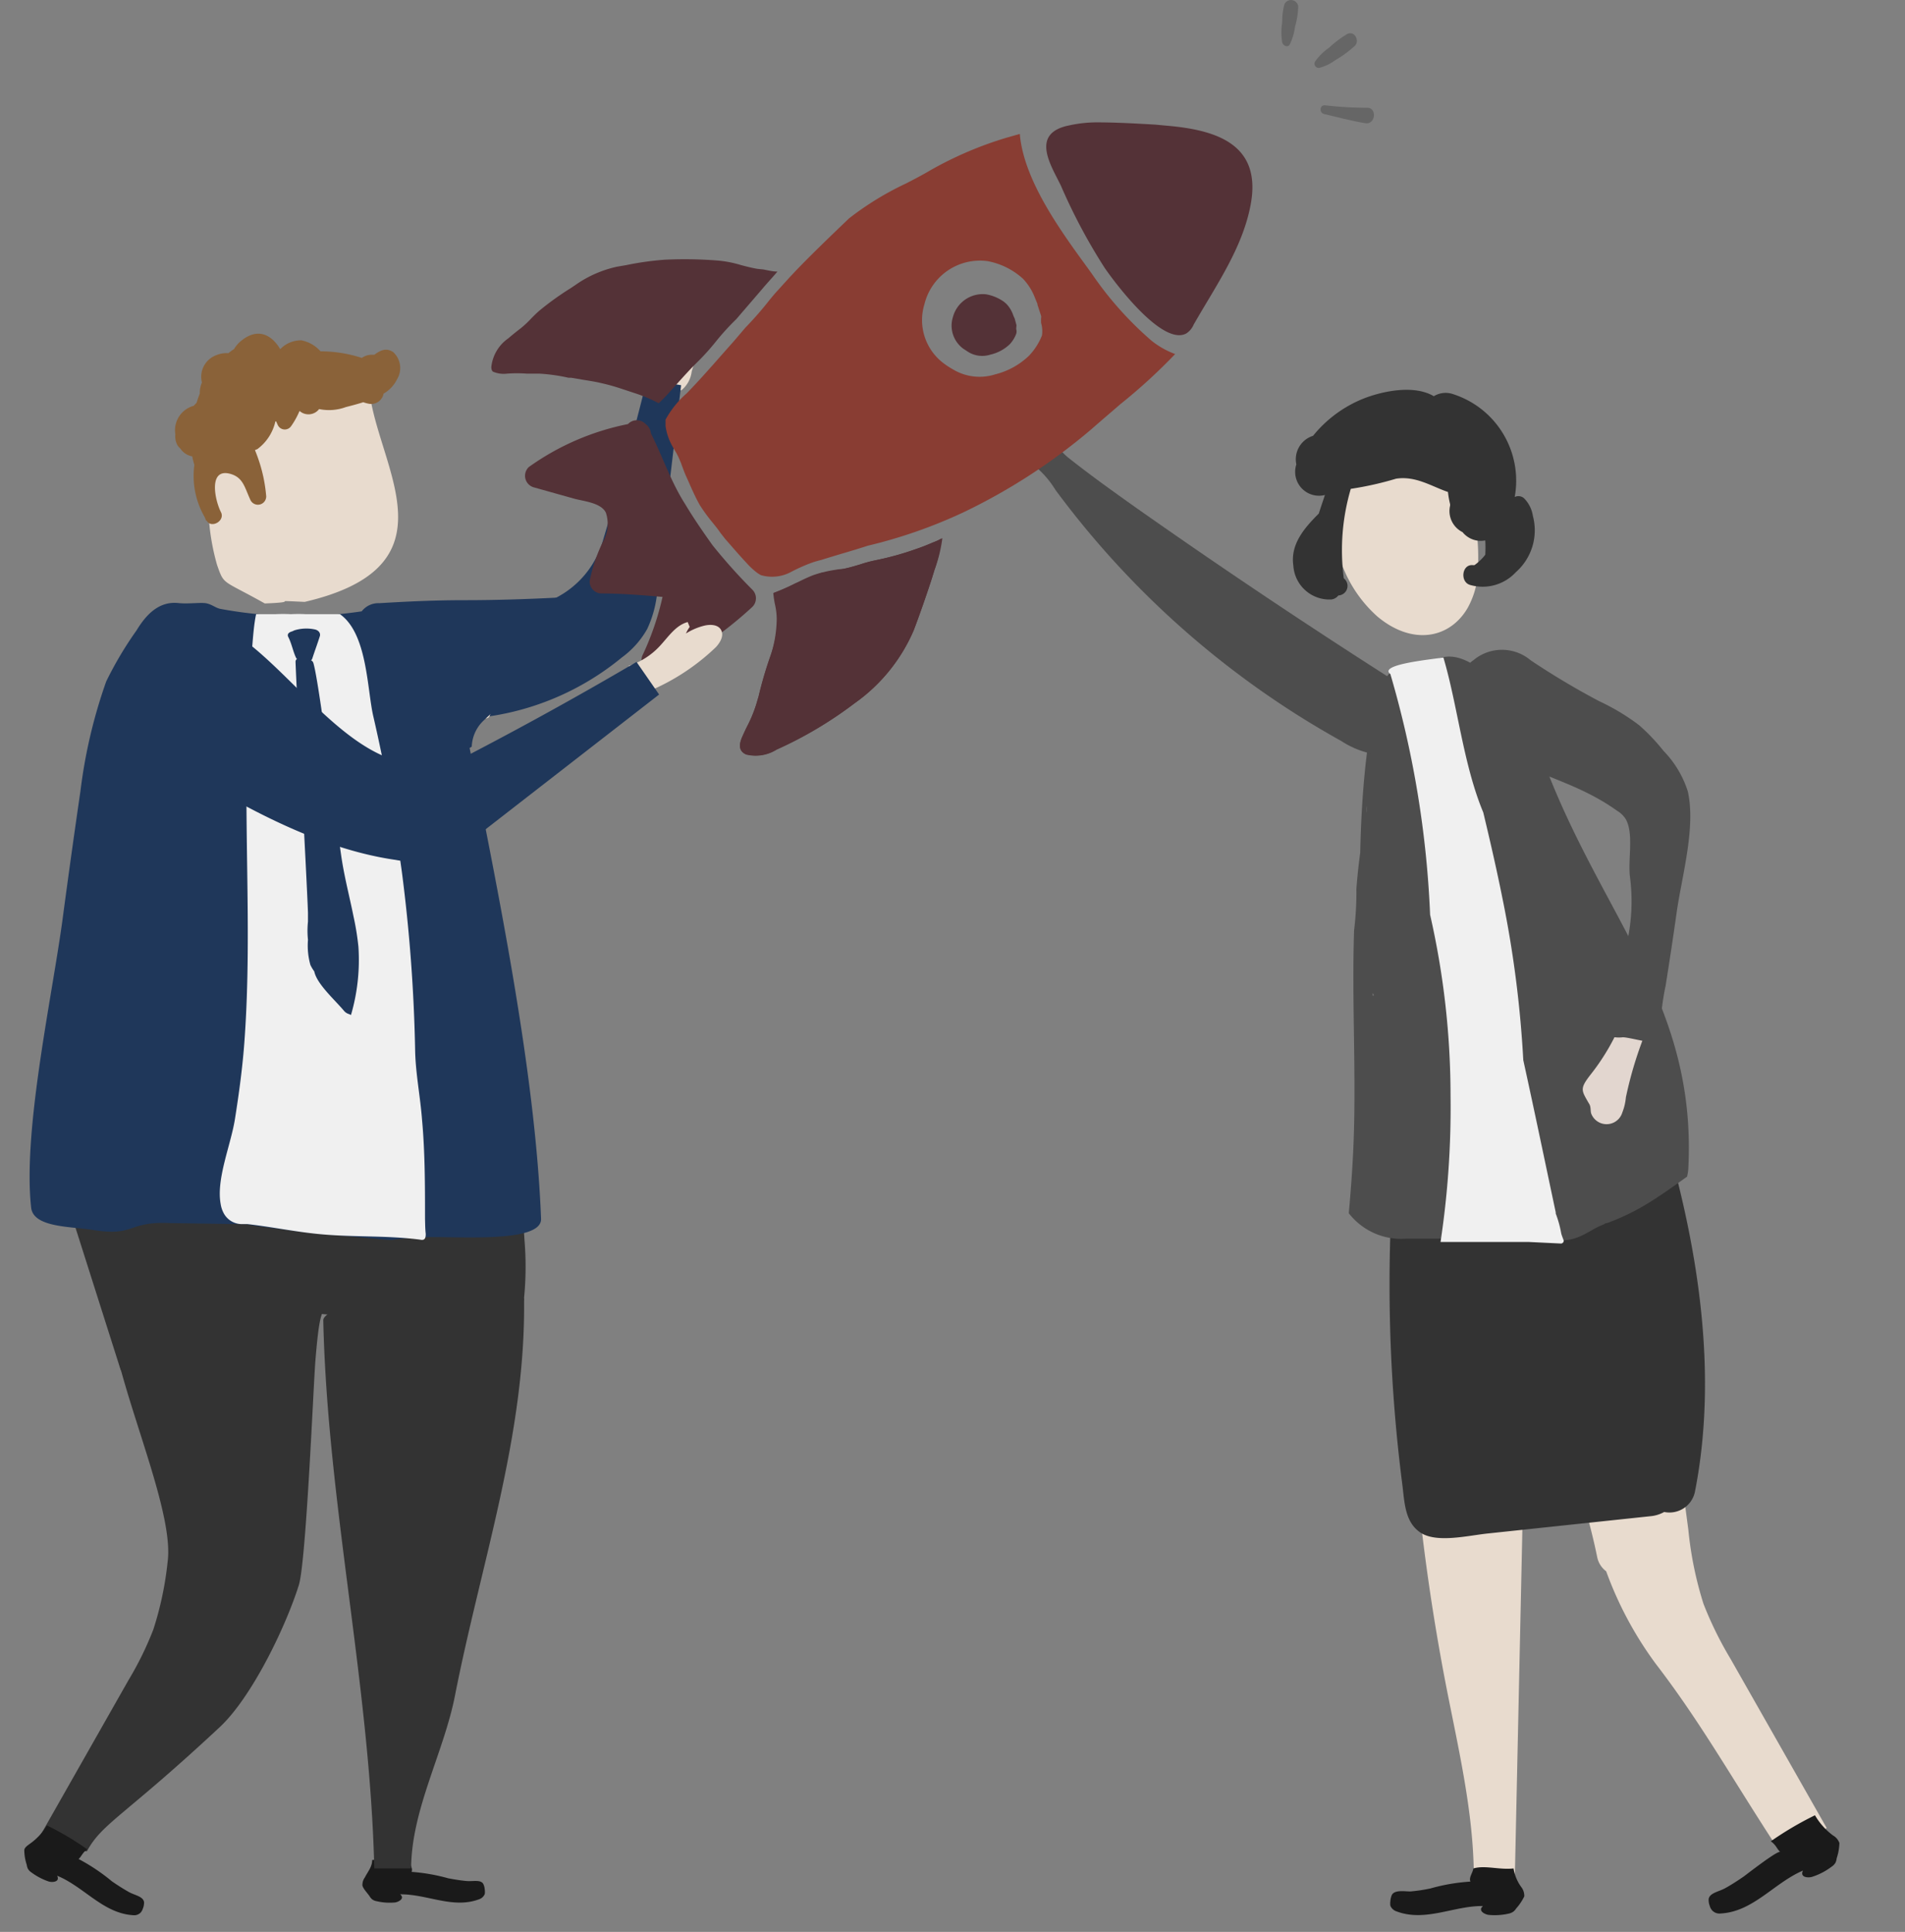
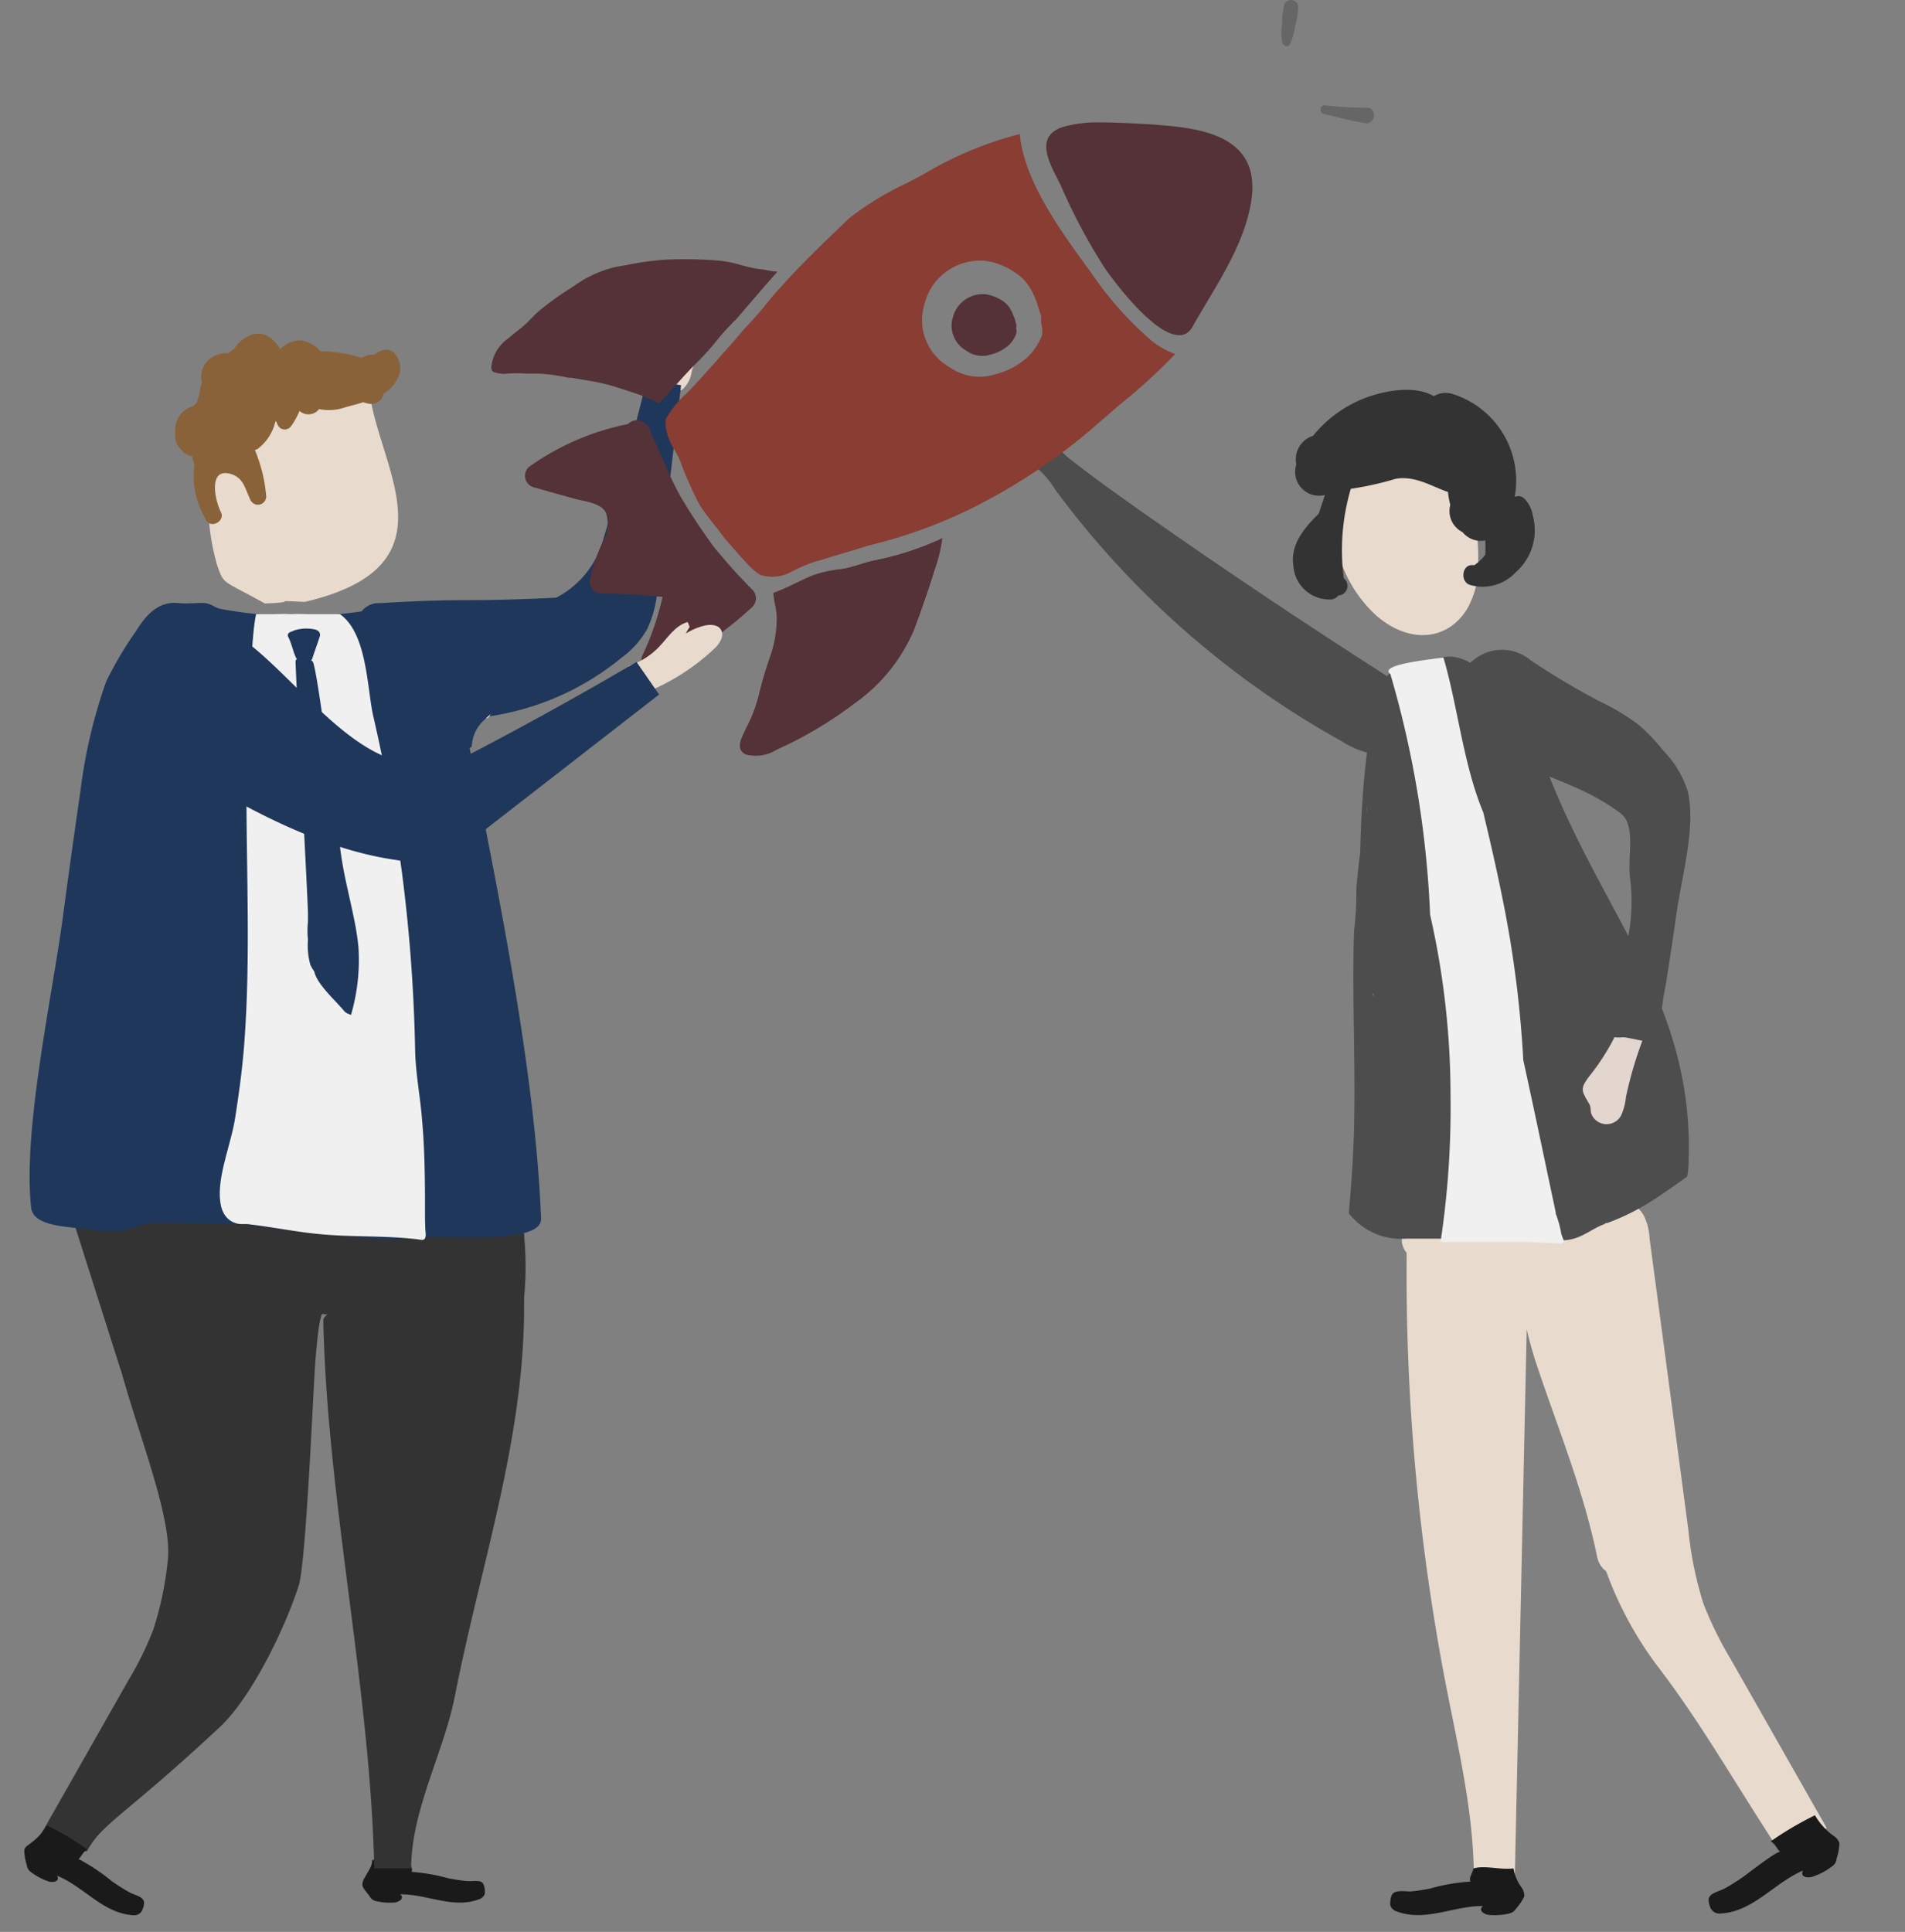
<svg xmlns="http://www.w3.org/2000/svg" xmlns:xlink="http://www.w3.org/1999/xlink" viewBox="0 0 133.3 135.16">
  <rect x="0" y="0" width="133.3" height="135.16" fill="#808080" stroke="none" />
  <defs>
    <filter id="luminosity-noclip" x="95.21" y="-8682.12" width="38.09" height="32766" filterUnits="userSpaceOnUse" color-interpolation-filters="sRGB">
      <feFlood flood-color="#fff" result="bg" />
      <feBlend in="SourceGraphic" in2="bg" />
    </filter>
    <mask id="mask" x="95.21" y="-8682.12" width="38.09" height="32766" maskUnits="userSpaceOnUse">
      <g style="filter:url(#luminosity-noclip)" />
    </mask>
    <linearGradient id="linear-gradient" x1="95.21" y1="132.34" x2="133.3" y2="132.34" gradientUnits="userSpaceOnUse">
      <stop offset="0" stop-color="#4d4d4d" />
      <stop offset="1" />
    </linearGradient>
    <filter id="luminosity-noclip-2" x="0" y="-8682.12" width="45.92" height="32766" filterUnits="userSpaceOnUse" color-interpolation-filters="sRGB">
      <feFlood flood-color="#fff" result="bg" />
      <feBlend in="SourceGraphic" in2="bg" />
    </filter>
    <mask id="mask-2" x="0" y="-8682.12" width="45.92" height="32766" maskUnits="userSpaceOnUse">
      <g style="filter:url(#luminosity-noclip-2)" />
    </mask>
    <linearGradient id="linear-gradient-2" x1="0" y1="131.59" x2="45.92" y2="131.59" xlink:href="#linear-gradient" />
    <filter id="luminosity-noclip-3" x="95.21" y="129.52" width="38.09" height="5.63" filterUnits="userSpaceOnUse" color-interpolation-filters="sRGB">
      <feFlood flood-color="#fff" result="bg" />
      <feBlend in="SourceGraphic" in2="bg" />
    </filter>
    <mask id="mask-3" x="95.21" y="129.52" width="38.09" height="5.63" maskUnits="userSpaceOnUse">
      <g style="mask:url(#mask);filter:url(#luminosity-noclip-3)">
-         <path d="M126.3,135.15c2.32,0,5-.07,6.44-1.77a1.89,1.89,0,0,0,.55-1.41c-.11-1.11-1.51-1.59-2.67-1.77-6.7-1.07-13.56-.65-20.35-.23a54,54,0,0,0-12.56,1.77c-2.11.65-3.79,2.33-1.13,3.07s6.52,0,9.22.07Z" style="mix-blend-mode:multiply;fill:url(#linear-gradient)" />
+         <path d="M126.3,135.15c2.32,0,5-.07,6.44-1.77a1.89,1.89,0,0,0,.55-1.41c-.11-1.11-1.51-1.59-2.67-1.77-6.7-1.07-13.56-.65-20.35-.23a54,54,0,0,0-12.56,1.77c-2.11.65-3.79,2.33-1.13,3.07Z" style="mix-blend-mode:multiply;fill:url(#linear-gradient)" />
      </g>
    </mask>
    <linearGradient id="linear-gradient-3" x1="95.21" y1="132.34" x2="133.3" y2="132.34" gradientUnits="userSpaceOnUse">
      <stop offset="0" />
      <stop offset="1" />
    </linearGradient>
    <filter id="luminosity-noclip-4" x="0" y="128.02" width="45.92" height="7.13" filterUnits="userSpaceOnUse" color-interpolation-filters="sRGB">
      <feFlood flood-color="#fff" result="bg" />
      <feBlend in="SourceGraphic" in2="bg" />
    </filter>
    <mask id="mask-4" x="0" y="128.02" width="45.92" height="7.13" maskUnits="userSpaceOnUse">
      <g style="mask:url(#mask-2);filter:url(#luminosity-noclip-4)">
        <path d="M37.48,135.15c2.79,0,6-.1,7.77-2.24a2.53,2.53,0,0,0,.66-1.79c-.14-1.4-1.83-2-3.22-2.24-8.08-1.35-16.35-.82-24.53-.29-5.11.33-10.28.68-15.16,2.25-2.54.81-4.55,2.94-1.35,3.88s7.86,0,11.12.08Z" style="mix-blend-mode:multiply;fill:url(#linear-gradient-2)" />
      </g>
    </mask>
    <linearGradient id="linear-gradient-4" x1="0" y1="131.59" x2="45.92" y2="131.59" xlink:href="#linear-gradient-3" />
  </defs>
  <title>service8</title>
  <g style="isolation:isolate">
    <g id="Layer_2" data-name="Layer 2">
      <g id="object">
        <g style="mask:url(#mask-3)">
          <path d="M126.3,135.15c2.32,0,5-.07,6.44-1.77a1.89,1.89,0,0,0,.55-1.41c-.11-1.11-1.51-1.59-2.67-1.77-6.7-1.07-13.56-.65-20.35-.23a54,54,0,0,0-12.56,1.77c-2.11.65-3.79,2.33-1.13,3.07s6.52,0,9.22.07Z" style="mix-blend-mode:multiply;fill:url(#linear-gradient-3)" />
        </g>
        <g style="mask:url(#mask-4)">
-           <path d="M37.48,135.15c2.79,0,6-.1,7.77-2.24a2.53,2.53,0,0,0,.66-1.79c-.14-1.4-1.83-2-3.22-2.24-8.08-1.35-16.35-.82-24.53-.29-5.11.33-10.28.68-15.16,2.25-2.54.81-4.55,2.94-1.35,3.88s7.86,0,11.12.08Z" style="mix-blend-mode:multiply;fill:url(#linear-gradient-4)" />
-         </g>
+           </g>
        <path id="_Path_" data-name="&lt;Path&gt;" d="M121.1,116.07a25.59,25.59,0,0,1-1.9-3.86,25.34,25.34,0,0,1-1.06-5.18q-1.35-10.19-2.71-20.36A4.06,4.06,0,0,0,115,85c-.85-1.41-2.88-1.35-4.51-1.11a2.73,2.73,0,0,0-.64.16c-3.32.34-6.64.6-10,.8a1.94,1.94,0,0,0-1.75,1.68c-.1,0-.17,0-.11.12h.1a1.42,1.42,0,0,0,.34,1A151.64,151.64,0,0,0,101.2,118c.86,4.4,1.91,8.8,1.93,13.27H106L106.83,93a27.86,27.86,0,0,0,.81,2.82c1.47,4.35,3.2,8.59,4.12,13.11a1.64,1.64,0,0,0,.63,1,25.55,25.55,0,0,0,3.46,6.46c3.15,4.1,5.25,7.88,8.44,12.77a5.79,5.79,0,0,0,3.53-1.27Z" style="fill:#e8dbce" />
        <path id="_Path_2" data-name="&lt;Path&gt;" d="M103.77,133.35c-.39.33.14.59.4.62a4.41,4.41,0,0,0,1.4-.09.87.87,0,0,0,.34-.15,1,1,0,0,0,.19-.22,3.52,3.52,0,0,0,.56-.84,1,1,0,0,0-.19-.62,3,3,0,0,1-.56-1.33c-1,.11-2-.24-2.81,0-.07.35-.33.64-.21.92a13.25,13.25,0,0,0-2.8.48,11.43,11.43,0,0,1-1.41.21c-.37,0-1.07-.13-1.28.23a1.29,1.29,0,0,0-.11.44,1.19,1.19,0,0,0,0,.33.7.7,0,0,0,.42.39C99.74,134.49,101.74,133.32,103.77,133.35Z" style="fill:#1a1a1a" />
-         <path id="_Path_3" data-name="&lt;Path&gt;" d="M117.43,82.79c-.29-1.17-.66-2.12-1.93-2.47a19.59,19.59,0,0,0-4.29-.48l-.26-.06a42.45,42.45,0,0,0-9.2-1,1.48,1.48,0,0,0-1.26.69,1.38,1.38,0,0,0-1.72.64,1.76,1.76,0,0,1-.58.69A1,1,0,0,0,98,81a1.15,1.15,0,0,0-.48.89,110.09,110.09,0,0,0,.6,21.93c.16,1.2.15,2.65,1.27,3.4s3.29.22,4.67.07l11.39-1.21a2.41,2.41,0,0,0,1-.3,1.82,1.82,0,0,0,2.15-1.41C120,97.26,119.16,89.78,117.43,82.79Z" style="fill:#333" />
        <path id="_Path_4" data-name="&lt;Path&gt;" d="M126.16,130.87c-.24.5.4.52.66.43a4.51,4.51,0,0,0,1.34-.7.86.86,0,0,0,.28-.29,1,1,0,0,0,.08-.3,3.71,3.71,0,0,0,.19-1.07,1,1,0,0,0-.45-.53A4.72,4.72,0,0,1,127,127a23.1,23.1,0,0,0-3.09,1.82c.39.28.42.53.66.75-.15-.15-2.29,1.52-2.55,1.71-.42.29-.85.57-1.3.82s-1.11.33-1.16.78a1.26,1.26,0,0,0,.08.47.78.78,0,0,0,.18.32.69.69,0,0,0,.58.2C122.68,133.75,124.14,131.73,126.16,130.87Z" style="fill:#1a1a1a" />
        <path id="_Path_5" data-name="&lt;Path&gt;" d="M102.71,42.51a5.94,5.94,0,0,0,.72-3.09,14.58,14.58,0,0,0-1.34-6.55c-1.18-2.27-3.92-4.38-6.55-3.52-3.08,1-2.57,5.23-2.15,8a9.11,9.11,0,0,0,3,5.79C98.86,45.2,101.48,44.66,102.71,42.51Z" style="fill:#e8dbce" />
        <path id="_Path_6" data-name="&lt;Path&gt;" d="M107.66,86.71h.92c1.8.32,2.49-.63,3.69-1.07l.09-.07h.09a15.52,15.52,0,0,0,2.45-1.14c1.1-.63,2.12-1.38,3.15-2.11a3.33,3.33,0,0,0,.09-.61c.58-11.53-6-17.49-10.06-28.25-1.48-3.93-5.27-9-7.92-7.12a3.71,3.71,0,0,0-1,.1l-1.5.39c-2.86.74-3.1,21.32-1.54,22.74-.24,1.64-.36-14.73-.57-13.42a1.57,1.57,0,0,1,.08.87,41.62,41.62,0,0,0-.72,5.18,21.36,21.36,0,0,1-.16,2.89c-.17,5.13.18,10.29-.06,15.41-.07,1.47-.18,2.93-.31,4.38a4.63,4.63,0,0,0,4,1.78l4.9,0C104.76,86.75,106.31,86.72,107.66,86.71Z" style="fill:#4d4d4d" />
        <path id="_Path_7" data-name="&lt;Path&gt;" d="M79.52,35.54q8.7,6.12,17.69,11.86A6.45,6.45,0,0,1,99.1,49a2.39,2.39,0,0,1,.27,2.42,2.94,2.94,0,0,1-2.71,1.42,6.32,6.32,0,0,1-2.81-1,62.76,62.76,0,0,1-20-17.57,6.58,6.58,0,0,0-1.89-2c-.42-.25-1-.52-.91-1a1.52,1.52,0,0,1,1.41-1.19c.7.12,1.72,1.49,2.28,1.93C76.29,33.24,77.9,34.39,79.52,35.54Z" style="fill:#4d4d4d" />
        <path id="_Path_8" data-name="&lt;Path&gt;" d="M107.26,36.09a2.21,2.21,0,0,0-.56-1.17.59.59,0,0,0-.71-.15,6.36,6.36,0,0,0-4.39-7.22,1.58,1.58,0,0,0-1.27.17c-1.33-.79-3.4-.39-4.72.09a8.67,8.67,0,0,0-3.73,2.68,1.72,1.72,0,0,0-1.17,2,1.67,1.67,0,0,0,2,2.14h0c-.1.31-.26.77-.43,1.3-1,1-2,2.14-1.78,3.64a2.53,2.53,0,0,0,2.66,2.37.73.73,0,0,0,.49-.28h0a.67.67,0,0,0,.38-1.2,15.18,15.18,0,0,1,.49-6.26,22.72,22.72,0,0,0,3.17-.71c1.38-.21,2.48.54,3.63.93a6.19,6.19,0,0,0,.15.86s0,.06,0,.09a1.65,1.65,0,0,0,.87,1.86,1.64,1.64,0,0,0,1.59.58,8.51,8.51,0,0,1,0,1,3.52,3.52,0,0,1-.76.73l0,0h-.09c-.8-.1-.94,1.2-.19,1.39a3.16,3.16,0,0,0,3.18-.9A3.9,3.9,0,0,0,107.26,36.09Z" style="fill:#333" />
        <path id="_Path_9" data-name="&lt;Path&gt;" d="M109.42,86.79c-.06-.16-.12-.31-.17-.47v0a7.65,7.65,0,0,0-.39-1.42s0-.06,0-.08c-.75-3.54-1.49-7.1-2.27-10.65a77.36,77.36,0,0,0-1.46-11.33c-.4-2-.86-4-1.34-6C102.39,53.49,102,49.37,101,46c-.89.14-4.58.49-3.71,1.16A70,70,0,0,1,100.07,64a57,57,0,0,1,1.43,12.66,62.84,62.84,0,0,1-.7,10.23l6.16,0,2.27.11A.2.2,0,0,0,109.42,86.79Z" style="fill:#f0f0f0" />
        <path d="M113.61,71.13a11.34,11.34,0,0,0,1-3.6c.13-2-.13-4.08-.08-6.11a.85.85,0,0,1,.1-.48.83.83,0,0,1,.68-.25,1.76,1.76,0,0,1,1.13.22c.57.39.56,1.22.49,1.9a43.66,43.66,0,0,1-1.76,9.37,27,27,0,0,0-1.4,4.59,3.81,3.81,0,0,1-.25,1.06,1.15,1.15,0,0,1-2.16.12c-.1-.22,0-.51-.19-.77-.51-.9-.65-1,.13-2A15.51,15.51,0,0,0,113.61,71.13Z" style="fill:#e2d6cf" />
        <path d="M111.93,49.07a15.22,15.22,0,0,1,2.77,1.67,13.7,13.7,0,0,1,1.7,1.79,7.18,7.18,0,0,1,1.7,2.83c.58,2.53-.43,6-.78,8.49-.24,1.71-.5,3.41-.77,5.11a17.09,17.09,0,0,0-.29,1.86c0,.64.6,1.65,0,2.05-.42.26-2.16-.29-2.7-.3a2.34,2.34,0,0,1-1.4-.27c.22-.55.45-1.11.69-1.65a8.11,8.11,0,0,0,.53-1.67c.23-1,.27-2.14.5-3.19a13.22,13.22,0,0,0,.17-4.48c-.14-1.19.28-3-.29-4a1.76,1.76,0,0,0-.58-.57c-2.42-1.73-4.65-2.22-7.33-3.53a5.8,5.8,0,0,1-2-1.45,7.63,7.63,0,0,1-1.26-4.28,1.48,1.48,0,0,1,.07-.81,1.26,1.26,0,0,1,.44-.48,3.11,3.11,0,0,1,4,0A52.7,52.7,0,0,0,111.93,49.07Z" style="fill:#4d4d4d" />
        <path id="_Path_10" data-name="&lt;Path&gt;" d="M35.78,95a7.59,7.59,0,0,0,.44-1.4,22.53,22.53,0,0,0,.48-6.85c-.11-1.53-.13-4.17-1.71-5a2.44,2.44,0,0,0-2.87.45c-1,0-2.09,0-3.1.06l-5.07.1c-1.25,0-2.73-.13-4.06,0L8.57,82.18a1.69,1.69,0,0,0-1.35.61,2,2,0,0,0-2.11,2.56L8.37,95.61a1.74,1.74,0,0,0,3.36-.94l-.9-3.45a3,3,0,0,0,.62.3c1.88.61,3.88-.72,5.19-2.28l.18.07a1.85,1.85,0,0,0,1.52.72l.74,0,.43.12.17,0a2,2,0,0,0,1.77,1.66,30.58,30.58,0,0,0,8.44-.07A4,4,0,0,0,31,91.36l.12.1c0,.33-.06.65-.09,1s-.15.72-.26,1.09a2.41,2.41,0,0,0,1.33,3,2.44,2.44,0,0,0,3.16-.67A3.75,3.75,0,0,0,35.78,95Z" style="fill:#333" />
        <path id="_Path_11" data-name="&lt;Path&gt;" d="M28,132.53c.36.3-.13.54-.36.57a4,4,0,0,1-1.29-.09.71.71,0,0,1-.31-.13.82.82,0,0,1-.17-.2c-.13-.21-.46-.53-.51-.77a.88.88,0,0,1,.17-.56c.19-.38.53-.77.51-1.22a14.5,14.5,0,0,1,2.57,0c.06.32.3.58.19.83a13,13,0,0,1,2.57.45c.42.08.85.15,1.28.19s1-.12,1.17.21a1.07,1.07,0,0,1,.1.39,1.05,1.05,0,0,1,0,.31.64.64,0,0,1-.38.36C31.71,133.57,29.89,132.51,28,132.53Z" style="fill:#1a1a1a" />
        <path id="_Path_12" data-name="&lt;Path&gt;" d="M27.18,90.16,33.47,90c.13-.27,3.19.57,3.2.87.13,9.5-3,18.42-4.83,27.74-.78,4-3.06,8-3.07,12.11H26.19c-.3-12.81-3.28-25.55-3.57-38.35,0-.65,2.7-1.45,3.2-1.86A2.19,2.19,0,0,1,27.18,90.16Z" style="fill:#333" />
        <path id="_Path_13" data-name="&lt;Path&gt;" d="M6.08,129.52a5.27,5.27,0,0,1-3.23-1.16L9,117.53A22.57,22.57,0,0,0,10.73,114a23.06,23.06,0,0,0,1-4.74c.83-6.2-11-25.8,2.47-18.6.46.25.14-1.06.42-1.5.77-1.3,2.63-1.24,4.12-1a1.42,1.42,0,0,1,.9.36c.25.28,3.38-.28,3.35.1-.4,4.91-.52,1.66-.92,6.57-.14,1.73-.64,14-1.16,15.71-.92,2.92-3.28,7.82-5.52,9.92C8.67,127.09,7.16,127.53,6.08,129.52Z" style="fill:#333" />
        <path id="_Path_14" data-name="&lt;Path&gt;" d="M4,131.23c.22.45-.36.48-.6.4A4.4,4.4,0,0,1,2.2,131a.78.78,0,0,1-.25-.26.9.9,0,0,1-.08-.28,3.36,3.36,0,0,1-.17-1c0-.21.24-.35.41-.48a4.17,4.17,0,0,0,1.17-1.27,19.8,19.8,0,0,1,2.82,1.67c-.35.26-.38.48-.6.68a13.51,13.51,0,0,1,2.33,1.56c.39.27.78.52,1.19.75s1,.3,1.06.71a1.11,1.11,0,0,1-.08.44.83.83,0,0,1-.16.29.64.64,0,0,1-.53.18C7.21,133.86,5.88,132,4,131.23Z" style="fill:#1a1a1a" />
        <g id="_Group_" data-name="&lt;Group&gt;">
          <path id="_Path_15" data-name="&lt;Path&gt;" d="M47.3,23a3.13,3.13,0,0,1,.43-1,1.1,1.1,0,0,1,.9-.49.69.69,0,0,1,.65.7.33.33,0,0,1,.29.05A3,3,0,0,1,49,24.41,9.47,9.47,0,0,0,48.4,26a2,2,0,0,1-.68,1.27,1.29,1.29,0,0,1-1,.08,6.55,6.55,0,0,1-1-.44c.13-.87.27-1.75.4-2.63a.9.9,0,0,1,.13-.4.31.31,0,0,1,.38-.12.83.83,0,0,0,.27.49Z" style="fill:#e8dbce" />
          <g id="_Group_2" data-name="&lt;Group&gt;">
            <path id="_Path_16" data-name="&lt;Path&gt;" d="M28.53,50.09c-3.08-.59-3.86-4.51,0-5.41,3.47-.81,7-1.16,10.36-2.85a6.52,6.52,0,0,0,3.32-4.08q1.66-5.56,3.06-11.21l2.39.41Q46.8,34.12,46,41.3A7.87,7.87,0,0,1,45.29,44a6.28,6.28,0,0,1-1.78,2A18.93,18.93,0,0,1,28.53,50.09Z" style="fill:#1f375a" />
            <path id="_Path_17" data-name="&lt;Path&gt;" d="M33.68,49.82c.7-2,1.21-3.82.33-5.82a.23.23,0,0,1,.39-.23c1.36,1.89.58,4.3-.12,6.28C34.14,50.45,33.54,50.21,33.68,49.82Z" style="fill:#e8dbce" />
          </g>
        </g>
        <path id="_Path_18" data-name="&lt;Path&gt;" d="M15.72,28.52a10.81,10.81,0,0,0-1.05,4.85,16,16,0,0,0,.52,6.16c.51,1.44.33,1,3.34,2.69,2.79-.11,0-.24,2.79-.11C31.46,39.75,27.05,33.47,26,28.3a1,1,0,0,0-.2-.48.93.93,0,0,0-.53-.22,30.48,30.48,0,0,0-8,0,2.34,2.34,0,0,0-.83.19A1.8,1.8,0,0,0,15.72,28.52Z" style="fill:#e8dbce" />
        <path id="_Path_19" data-name="&lt;Path&gt;" d="M27.51,24.63c-.52-.34-.93-.09-1.32.19l-.2,0a1.19,1.19,0,0,0-.67.22,9.39,9.39,0,0,0-2.89-.46,2.41,2.41,0,0,0-1.34-.77,2,2,0,0,0-1.48.62c-.59-1-1.55-1.52-2.69-.62a2.09,2.09,0,0,0-.54.61,3.69,3.69,0,0,0-.4.29,1.84,1.84,0,0,0-.85.14,1.61,1.61,0,0,0-1,1.91,1.83,1.83,0,0,0-.15.78c-.09.22-.16.43-.23.65a1.8,1.8,0,0,0-.19.2,1.77,1.77,0,0,0-1.29,2,1.28,1.28,0,0,0,.16.78,1,1,0,0,0,.19.21,1.26,1.26,0,0,0,.83.55q.06.3.15.6a5.74,5.74,0,0,0,.73,3.66s0,.07.05.1h0c0,.05,0,.1.08.14.34.57,1.31,0,1-.6-.43-.84-.9-3.1.65-2.68.9.25,1,.93,1.4,1.8a.58.58,0,0,0,1.11-.31,10.51,10.51,0,0,0-.57-2.6c-.07-.2-.14-.38-.21-.55l.17-.07a3.31,3.31,0,0,0,1.26-1.94l.05,0,.11.24a.54.54,0,0,0,.93.11,5.58,5.58,0,0,0,.6-1.08.94.94,0,0,0,1.37-.13,3.41,3.41,0,0,0,1.87-.14c.35-.09.78-.2,1.22-.34a2.42,2.42,0,0,0,.36.1.88.88,0,0,0,1.06-.7,2.34,2.34,0,0,0,.94-1A1.51,1.51,0,0,0,27.51,24.63Z" style="fill:#8a6239" />
        <path d="M39,41.81c-2.15.11-4.31.18-6.46.18s-4,.09-6,.21a1.47,1.47,0,0,0-1.23.57,29.79,29.79,0,0,1-9.88-.17c-.37-.07-.67-.38-1.14-.41s-1.2.07-1.82,0c-1.38-.14-2.27.85-2.92,1.92a25.23,25.23,0,0,0-2.12,3.57,36,36,0,0,0-1.8,7.66Q5,59.66,4.42,64c-.7,5.43-2.85,15-2.24,20.49C2.34,85.9,5,85.8,6.5,86.05c3,.48,2.37-.62,5.41-.48l5.38.08c.55.14,2.19.31,2.84.41,1.86.28,3.1.33,5,.5,3.65.33,1,.15,4.63,0,2-.09,8.16.46,8.1-1.29-.39-10.22-3-22.86-5-32.94l.15-.09a2.64,2.64,0,0,1,.82-1.82,12.4,12.4,0,0,1,5.55-3.13,1.72,1.72,0,0,0-.26-.94,2.52,2.52,0,0,0,.06-1,1.87,1.87,0,0,0,.35-1.29A1.15,1.15,0,0,0,39,41.81Z" style="fill:#1f375a" />
        <path id="_Path_20" data-name="&lt;Path&gt;" d="M29.74,85.26c0-2.31,0-4.65-.21-6.94-.12-1.58-.44-3.17-.48-4.75A113.07,113.07,0,0,0,28.12,61q-.75-5.48-2-10.89c-.44-1.91-.41-5.78-2.33-7.14-.65,0-1.73,0-2.38,0a9.19,9.19,0,0,0-1.05,0,10.19,10.19,0,0,0-1.1,0c-.81,0-.53,0-1.34,0-.29,1.34-.29,3.65-.55,5a2.21,2.21,0,0,1,.06.64c-.51,8.05.26,16.11-.32,24.16-.13,1.85-.38,3.69-.67,5.52s-1.32,4.19-1,5.94a2,2,0,0,0,.22.66,1.44,1.44,0,0,0,1.27.75l.39,0c1.76.2,3.48.57,5.25.72,2.29.2,4.57.07,6.84.37a.41.41,0,0,0,.22,0c.15-.06.16-.25.16-.41C29.75,86,29.75,85.61,29.74,85.26Z" style="fill:#f0f0f0" />
        <path id="_Path_21" data-name="&lt;Path&gt;" d="M24.74,64.13c-.26-1.3-.6-2.6-.81-3.91-.26-1.55-1.55-12.29-2-13.83a.3.3,0,0,0-.16-.19s0,0,0,0a.36.36,0,0,0,.08-.12c.17-.53.35-1,.53-1.57.06-.18-.05-.42-.38-.48a2.86,2.86,0,0,0-1.4.07l-.15.07c-.23.06-.38.19-.28.39.24.47.33,1,.54,1.45a.31.31,0,0,0,.07.09.24.24,0,0,0-.1.21c.1,2.76.77,14.78.87,17.54l0,.63a6,6,0,0,0,0,1.27,5,5,0,0,0,.17,1.76,2.68,2.68,0,0,0,.27.45c.18.89,1.45,2,2.09,2.77a.72.72,0,0,0,.35.22l.13.06a13.73,13.73,0,0,0,.52-4.77A18.51,18.51,0,0,0,24.74,64.13Z" style="fill:#1f375a" />
        <g id="_Group_3" data-name="&lt;Group&gt;">
          <path id="_Path_22" data-name="&lt;Path&gt;" d="M95.68,7.54a26.34,26.34,0,0,1-2.94-.17c-.4-.06-.46.52-.08.61,1,.23,1.91.48,2.88.64C96.25,8.73,96.37,7.55,95.68,7.54Z" style="fill:#666" />
          <path id="_Path_23" data-name="&lt;Path&gt;" d="M89.87.31a4.83,4.83,0,0,0-.15,1.26,4.39,4.39,0,0,0,0,1.4c.06.22.38.39.53.14a4.11,4.11,0,0,0,.37-1.25A5.41,5.41,0,0,0,90.84.43.51.51,0,0,0,89.87.31Z" style="fill:#666" />
-           <path id="_Path_24" data-name="&lt;Path&gt;" d="M94.25,2.39A7.53,7.53,0,0,0,93,3.34a3.76,3.76,0,0,0-1,1,.3.3,0,0,0,.31.41,3.24,3.24,0,0,0,1.11-.53,8,8,0,0,0,1.37-1C95.16,2.9,94.81,2.1,94.25,2.39Z" style="fill:#666" />
        </g>
        <g id="_Group_4" data-name="&lt;Group&gt;">
          <g id="_Group_5" data-name="&lt;Group&gt;">
            <path id="_Compound_Path_" data-name="&lt;Compound Path&gt;" d="M76.42,19.18l-.28-.39c-1.92-2.63-4.51-6.18-4.78-9.42l-.88.25a25.62,25.62,0,0,0-5.39,2.3c-.47.28-1.06.59-1.68.91a21,21,0,0,0-4,2.45C58,16.63,56.76,17.82,55.63,19h0l-.12.13-.22.23-1.07,1.18-.32.38a24,24,0,0,1-1.74,2l-.63.74-.25.29c-1,1.12-2,2.29-3,3.33l-.22.23a6.71,6.71,0,0,0-1.49,1.85c0,.08,0,.15,0,.22s0,.15,0,.22a4,4,0,0,0,.4,1.27c.07.14.15.27.23.41a4.63,4.63,0,0,1,.39.77c.06.12.1.26.15.39s.15.41.23.59.22.48.32.72c.22.49.43.95.68,1.39a11.57,11.57,0,0,0,.85,1.17c.2.25.41.5.59.77l.33.42.7.8.21.24.37.41.37.4a5.38,5.38,0,0,0,.52.47,1.94,1.94,0,0,0,.34.22A2.8,2.8,0,0,0,55.38,40a12.35,12.35,0,0,1,1.18-.54,6.5,6.5,0,0,1,.89-.28c1.1-.35,2.2-.65,3.27-1a34.64,34.64,0,0,0,6.66-2.32,41.37,41.37,0,0,0,9-5.84c.68-.6,1.37-1.18,2-1.73a39.43,39.43,0,0,0,3.85-3.52,5.94,5.94,0,0,1-1.66-.94A24.14,24.14,0,0,1,76.42,19.18Zm-3.51,4.29A4.39,4.39,0,0,1,72,24.89a5.23,5.23,0,0,1-2.36,1.3,3.6,3.6,0,0,1-2.91-.32,6.4,6.4,0,0,1-.67-.43h0a3.78,3.78,0,0,1-1.37-4.17,4,4,0,0,1,4.42-3,5.07,5.07,0,0,1,2.47,1.23,4,4,0,0,1,.84,1.34l.17.41a.08.08,0,0,1,0,.05l.26.8a.32.32,0,0,1,0,.14,3.48,3.48,0,0,0,0,.36A2,2,0,0,1,72.91,23.47Z" style="fill:#893d33" />
            <path id="_Path_25" data-name="&lt;Path&gt;" d="M71.13,22.76,71,22.28a2.14,2.14,0,0,1-.12-.28,2.12,2.12,0,0,0-.45-.73l-.17-.15A3.1,3.1,0,0,0,69,20.59a2.16,2.16,0,0,0-2.32,1.59,2,2,0,0,0,.73,2.22h0l.37.24a1.86,1.86,0,0,0,1.52.17,2.87,2.87,0,0,0,1.37-.74,2.25,2.25,0,0,0,.44-.72.57.57,0,0,0,0-.32A2.13,2.13,0,0,1,71.13,22.76Z" style="fill:#543237" />
            <path id="_Path_26" data-name="&lt;Path&gt;" d="M47.16,27.09c.52-.58,1.05-1.18,1.67-1.79a16.35,16.35,0,0,0,1.26-1.4,17,17,0,0,1,1.43-1.57c.71-.83,1.38-1.6,2-2.33.19-.22.55-.61.88-1-.31,0-.63-.08-1-.15L53,18.81c-.41-.07-.79-.17-1.17-.27a7.85,7.85,0,0,0-1.59-.31,29.08,29.08,0,0,0-3.73-.06,20.88,20.88,0,0,0-2.7.38l-.64.11a8,8,0,0,0-2.85,1.24l-.37.25a20.21,20.21,0,0,0-2.25,1.62c-.18.16-.34.32-.5.48a7.08,7.08,0,0,1-.74.7c-.31.24-.59.46-.89.72a2.8,2.8,0,0,0-1.19,2c0,.24.08.3.11.33a1.92,1.92,0,0,0,1,.14,9.48,9.48,0,0,1,1.36,0c.29,0,.56,0,.88,0a12.65,12.65,0,0,1,2.06.29l.19,0,.82.14c.44.07.89.14,1.21.22a14,14,0,0,1,1.57.44l.82.27a10.36,10.36,0,0,1,1.69.71C46.45,27.89,46.81,27.48,47.16,27.09Z" style="fill:#543237" />
            <path id="_Path_27" data-name="&lt;Path&gt;" d="M65.9,37.67a2.74,2.74,0,0,1-.42.21l-.27.11c-.35.15-.7.29-1.06.41a20.31,20.31,0,0,1-2.83.79,9.29,9.29,0,0,0-1.12.3c-.37.11-.76.23-1.17.31l-.39.07c-.33.06-.65.11-1,.19l-.11,0a10.41,10.41,0,0,0-1,.39c-.27.11-.56.24-.86.35a15,15,0,0,1-1.56.69,6.86,6.86,0,0,0,.12.81,4.65,4.65,0,0,1,.12,1A8.64,8.64,0,0,1,53.88,46a27.69,27.69,0,0,0-.8,2.75L53,49a9.32,9.32,0,0,1-.73,1.83c-.12.24-.23.48-.34.73-.27.62-.18,1,.28,1.21a2.76,2.76,0,0,0,2.13-.34A27.84,27.84,0,0,0,59.8,49.2a12.08,12.08,0,0,0,4.13-5.09c.38-1,.95-2.62,1.3-3.72l.15-.49a10,10,0,0,0,.56-2.25Z" style="fill:#543237" />
            <path id="_Path_28" data-name="&lt;Path&gt;" d="M57.58,40.09l.11,0a6.84,6.84,0,0,0-.82.24,12,12,0,0,0-1.11.52h0c.3-.11.59-.24.86-.35A10.41,10.41,0,0,1,57.58,40.09Z" style="fill:#543237" />
            <path id="_Compound_Path_2" data-name="&lt;Compound Path&gt;" d="M65.38,39.9l-.15.49c-.35,1.1-.92,2.74-1.3,3.72A12.08,12.08,0,0,1,59.8,49.2a27.84,27.84,0,0,1-5.46,3.25,2.76,2.76,0,0,1-2.13.34c-.46-.2-.55-.59-.28-1.21.11-.25.22-.49.34-.73A9.32,9.32,0,0,0,53,49l.08-.28a27.69,27.69,0,0,1,.8-2.75,8.64,8.64,0,0,0,.54-2.69,4.65,4.65,0,0,0-.12-1,6.86,6.86,0,0,1-.12-.81,15,15,0,0,0,1.56-.69h0a12,12,0,0,1,1.11-.52,6.84,6.84,0,0,1,.82-.24c.3-.08.62-.13,1-.19L59,39.8c.41-.08.8-.2,1.17-.31a9.29,9.29,0,0,1,1.12-.3,20.31,20.31,0,0,0,2.83-.79c.36-.12.71-.26,1.06-.41l.27-.11a2.74,2.74,0,0,0,.42-.21l0,0A10,10,0,0,1,65.38,39.9Z" style="fill:#543237" />
          </g>
          <path id="_Path_29" data-name="&lt;Path&gt;" d="M81.6,8.79c3.47.29,6.69,1.27,5.92,5.49-.56,3.08-2.47,5.75-4,8.44a1.34,1.34,0,0,1-.53.62c-1.66.85-4.89-3.44-5.68-4.58A39.82,39.82,0,0,1,74.24,13c-.66-1.38-2.22-3.68.59-4.23a9.08,9.08,0,0,1,1.87-.21c1.39,0,2.78.08,4.16.16Z" style="fill:#543237" />
          <path id="_Path_30" data-name="&lt;Path&gt;" d="M52.64,41.25c-1-1-1.89-2-2.77-3.09-.68-.95-1.34-1.91-1.94-2.91-1-1.58-1.56-3.29-2.38-4.93a.94.94,0,0,0-.37-.65.85.85,0,0,0-1.24,0,17.93,17.93,0,0,0-6.93,3,.84.84,0,0,0,.32,1.42l2.82.79c.66.19,1.92.28,2.25,1a2.5,2.5,0,0,1-.2,2,11.32,11.32,0,0,0-.94,2.77.84.84,0,0,0,.8.87c1.43,0,2.87.12,4.3.24a19.45,19.45,0,0,1-1.36,4,.85.85,0,0,0,1.1,1.19,27.46,27.46,0,0,0,6.49-4.44A.85.85,0,0,0,52.64,41.25Z" style="fill:#543237" />
        </g>
        <g id="_Group_6" data-name="&lt;Group&gt;">
          <path id="_Path_31" data-name="&lt;Path&gt;" d="M48,44.32a4.34,4.34,0,0,1,1.25-.54c.43-.11,1-.1,1.21.3s-.06.86-.36,1.19A15.34,15.34,0,0,1,45,48.52a6.82,6.82,0,0,1-1-1.94,5.06,5.06,0,0,0,2.12-1.33c.62-.65,1.14-1.5,2-1.73l.14.34C48.16,44,48.06,44.17,48,44.32Z" style="fill:#e8dbce" />
          <g id="_Group_7" data-name="&lt;Group&gt;">
            <path id="_Path_32" data-name="&lt;Path&gt;" d="M10.31,52.35c-3.05-1.88,2.39-10.42,6.15-8,3.41,2.21,6.88,7.33,10.86,8.73a7.25,7.25,0,0,0,5.88-.48q5.74-3,11.34-6.29l1.58,2.28L33.36,58.5a8.39,8.39,0,0,1-2.68,1.59,7.21,7.21,0,0,1-3,.07C21.33,59.25,15.17,55.34,10.31,52.35Z" style="fill:#1f375a" />
          </g>
        </g>
      </g>
    </g>
  </g>
</svg>